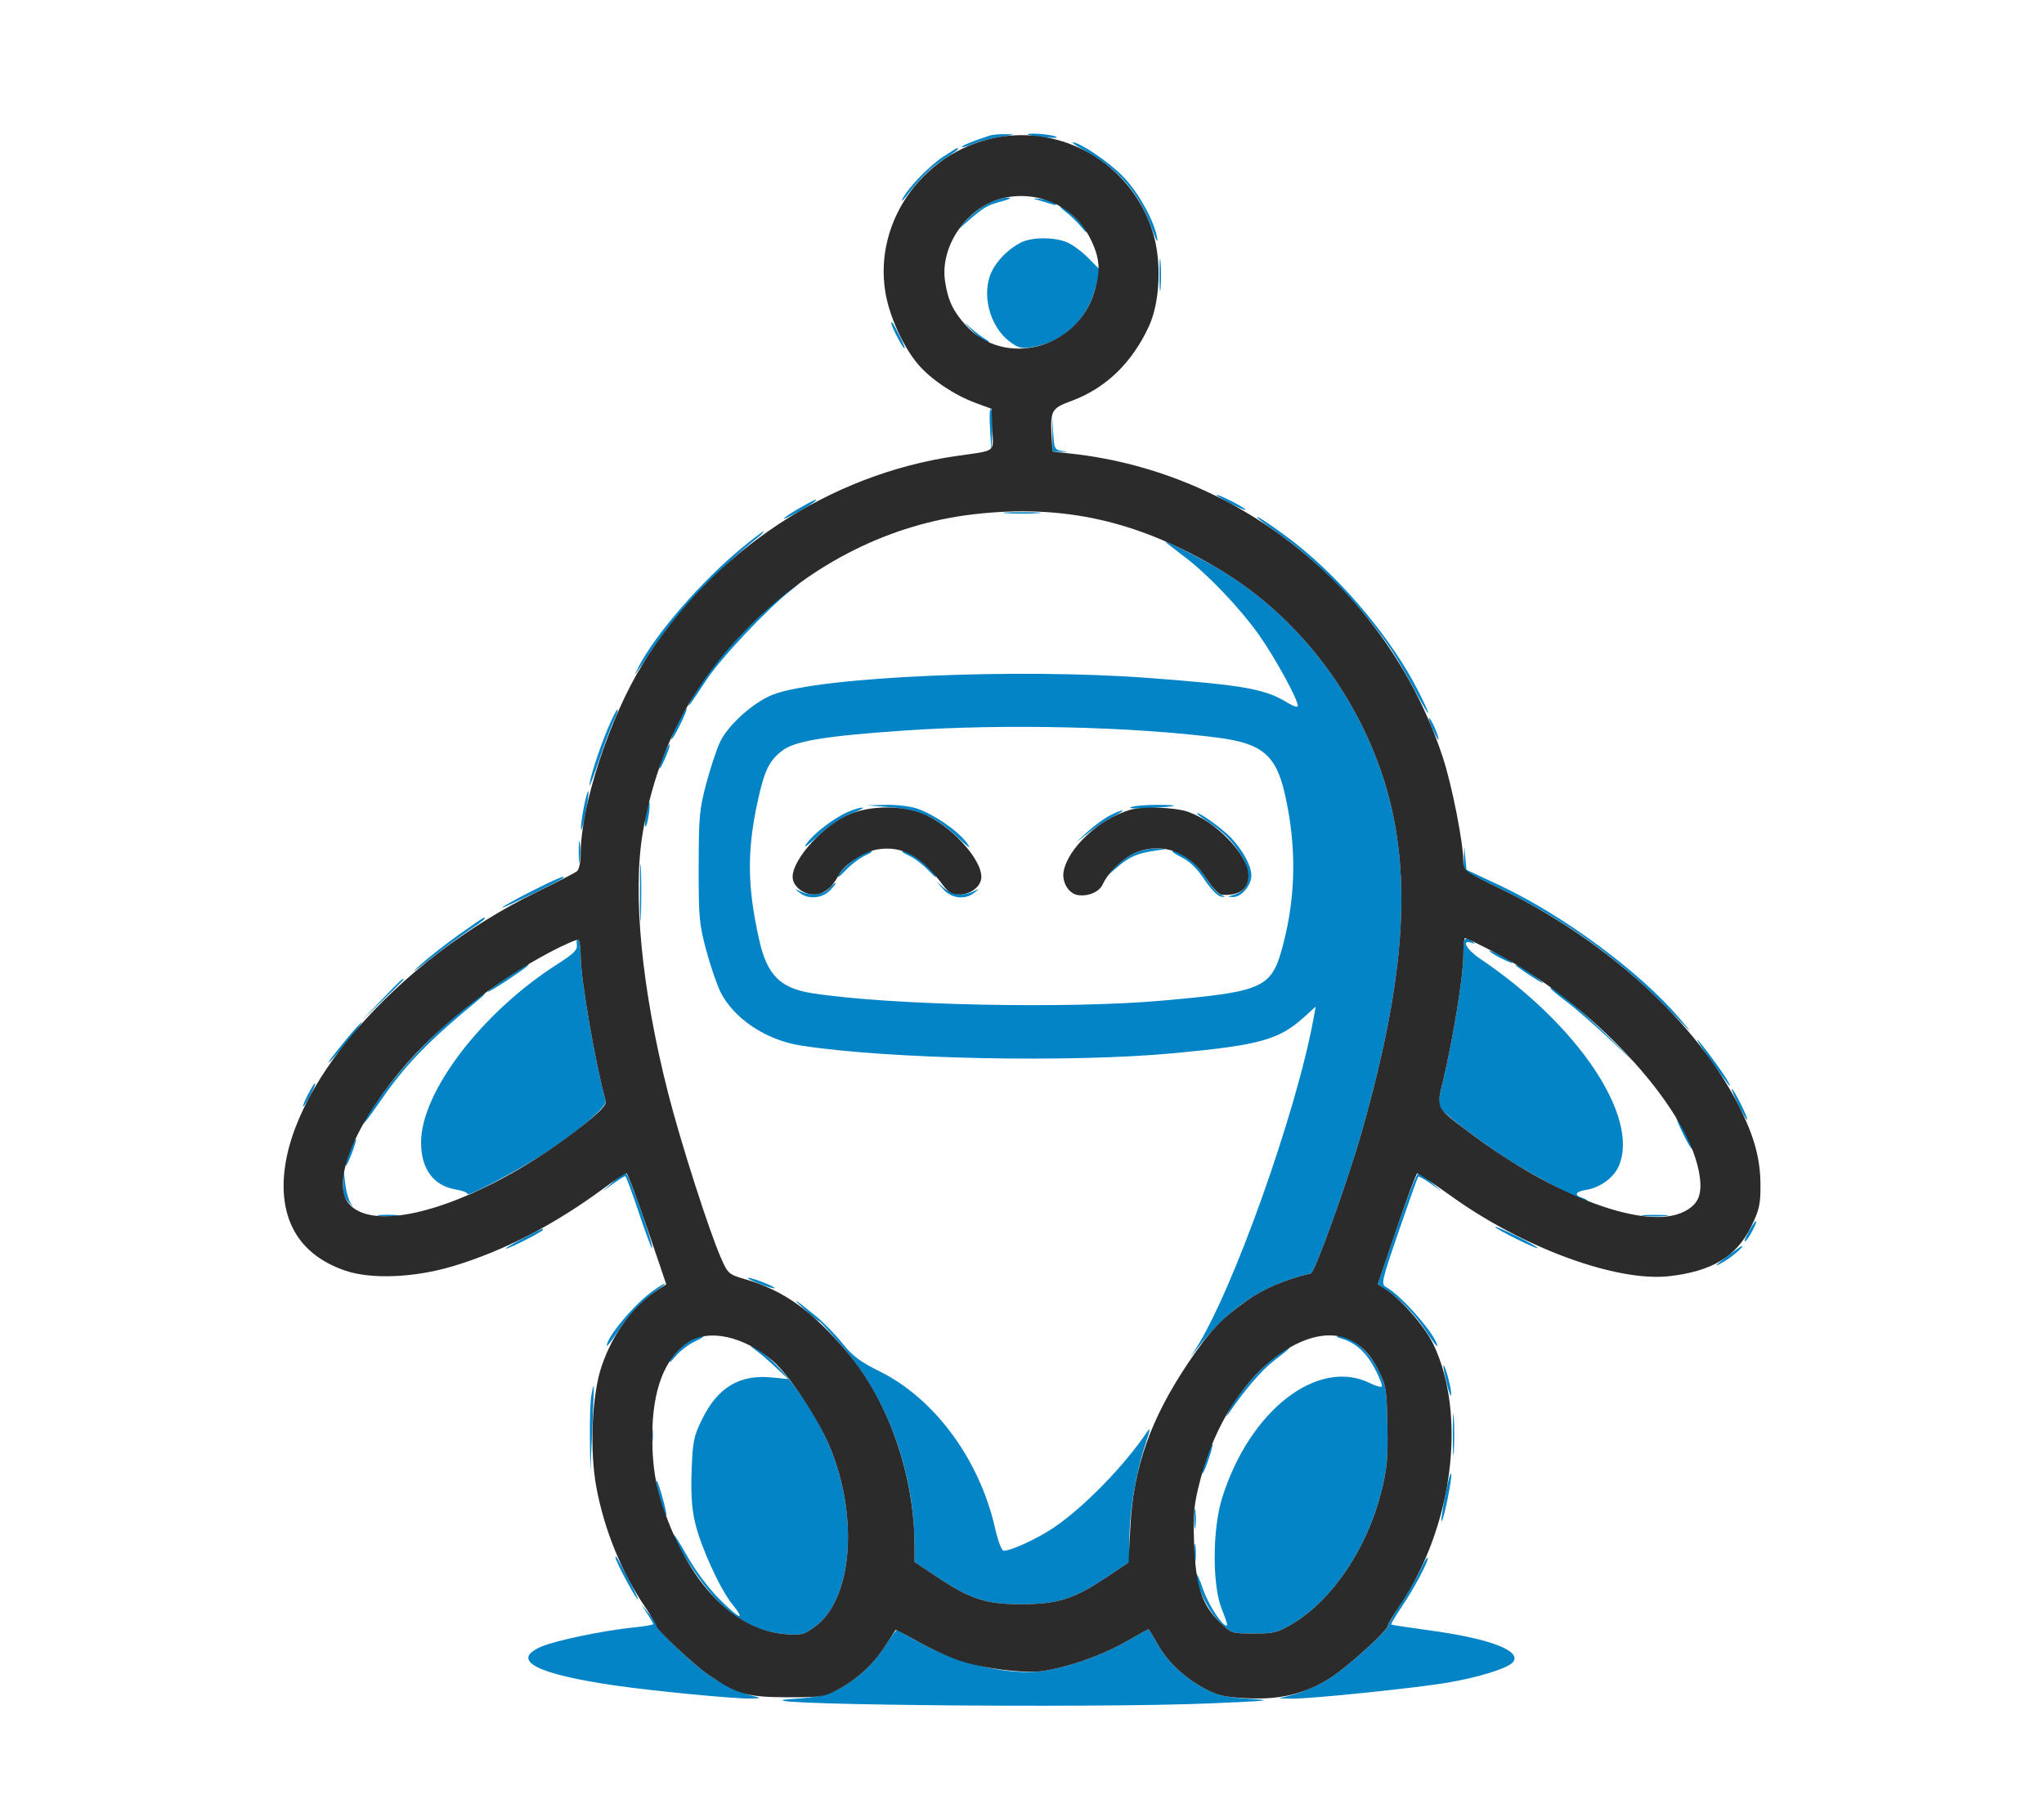
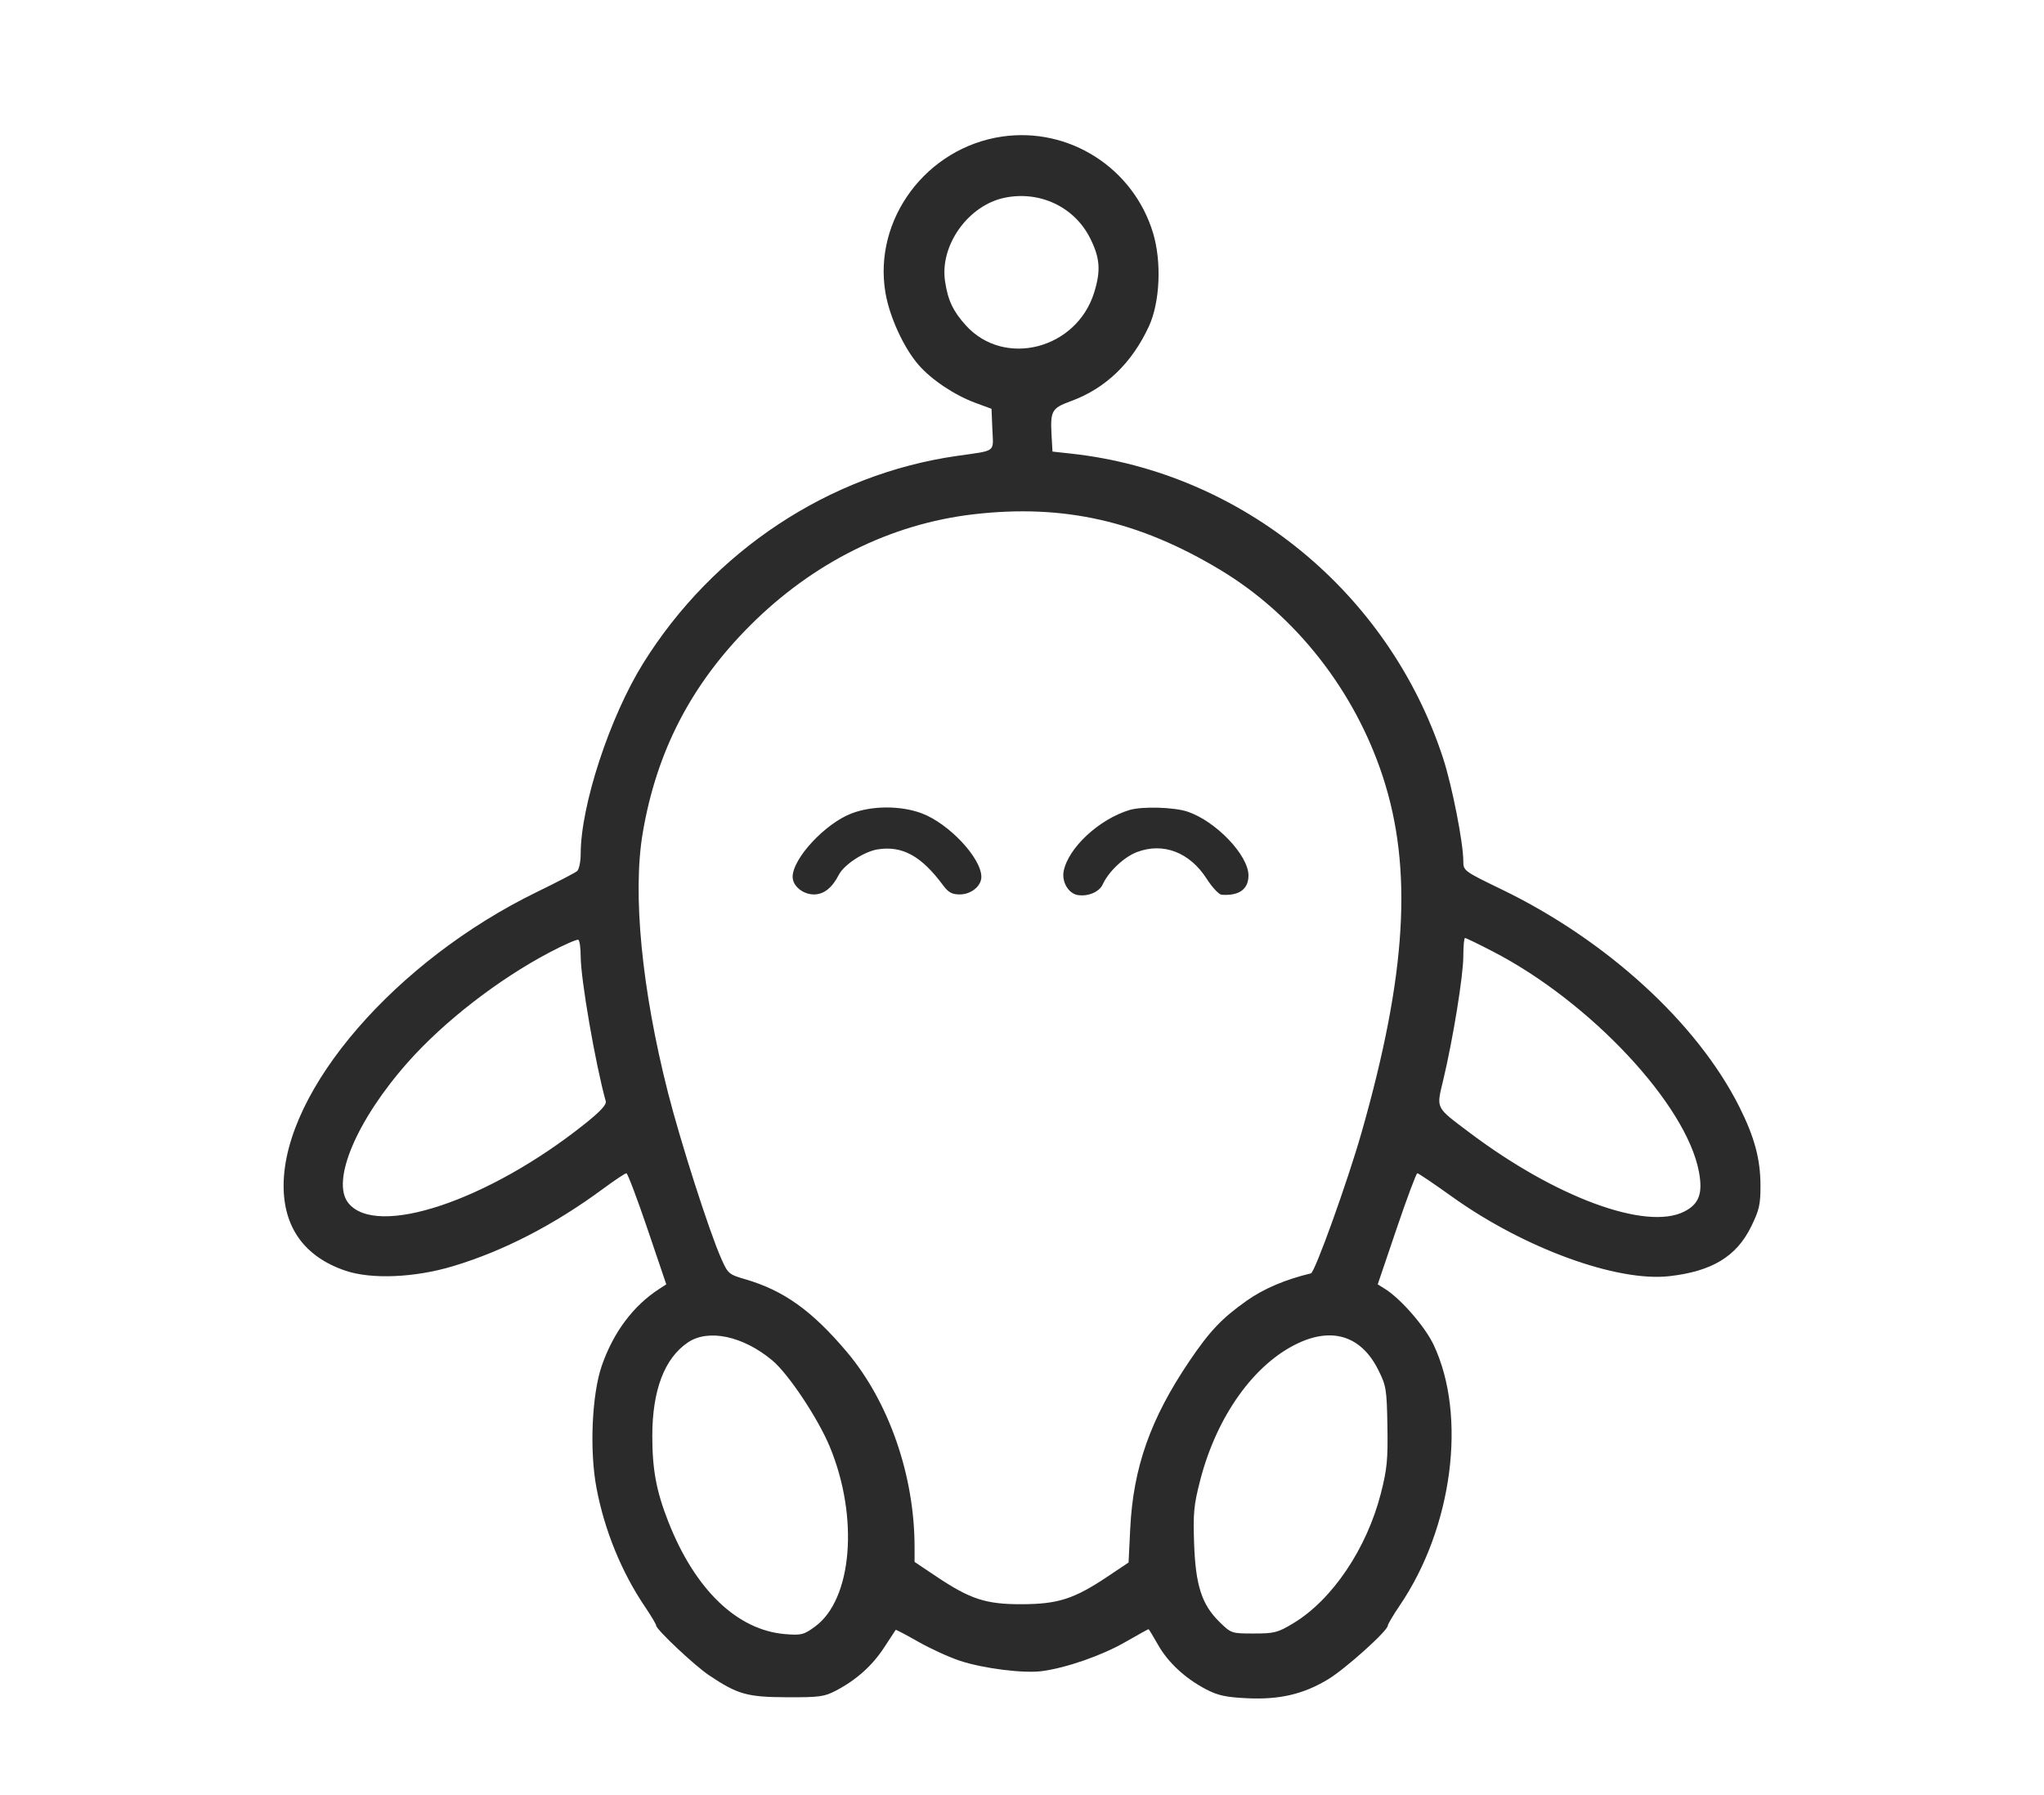
<svg xmlns="http://www.w3.org/2000/svg" width="704" height="618" viewBox="0 0 704 618" version="1.1">
-   <path d="M 341 46.644 C 335.301 48.489, 330.940 50.274, 331.286 50.619 C 331.510 50.843, 333.372 50.325, 335.423 49.468 C 337.475 48.610, 341.707 47.534, 344.827 47.076 C 349.694 46.362, 349.932 46.238, 346.500 46.201 C 344.300 46.177, 341.825 46.376, 341 46.644 M 354.083 46.360 C 354.313 46.558, 356.975 46.972, 360 47.280 C 363.423 47.628, 364.745 47.519, 363.500 46.990 C 361.584 46.176, 353.222 45.616, 354.083 46.360 M 373.736 51.923 C 385.423 58.367, 392.403 66.512, 396.745 78.772 C 398.142 82.715, 398.892 84.051, 398.557 82 C 397.588 76.063, 392.088 66.180, 386.658 60.618 C 381.920 55.765, 371.915 49.006, 369.500 49.027 C 368.950 49.032, 370.856 50.335, 373.736 51.923 M 324.676 54.091 C 319.916 57.244, 312.574 64.895, 310.847 68.500 C 310.321 69.600, 310.927 69.154, 312.195 67.509 C 317.180 61.042, 320.389 57.891, 325.095 54.842 C 329.495 51.990, 330.675 51, 329.671 51 C 329.491 51, 327.243 52.391, 324.676 54.091 M 340.432 70.015 C 338.195 71.123, 334.820 73.710, 332.932 75.764 L 329.500 79.500 333 76.448 C 338.820 71.373, 339.925 70.713, 344.806 69.399 C 347.888 68.569, 348.642 68.112, 347 68.068 C 345.625 68.032, 342.670 68.908, 340.432 70.015 M 356.500 68.589 C 357.600 68.879, 359.840 69.552, 361.477 70.085 C 363.580 70.770, 364.142 70.742, 363.391 69.991 C 362.806 69.406, 360.566 68.733, 358.414 68.495 C 356.261 68.257, 355.400 68.300, 356.500 68.589 M 367.233 73.103 C 368.737 74.225, 371.136 76.573, 372.564 78.321 C 373.993 80.070, 374.693 80.549, 374.119 79.387 C 373.019 77.158, 366.433 70.978, 365.215 71.032 C 364.822 71.049, 365.730 71.981, 367.233 73.103 M 351.500 83.569 C 347.322 85.738, 343.372 89.696, 341.546 93.544 C 337.952 101.117, 340.795 112.318, 347.634 117.534 C 350.604 119.800, 351.799 120.128, 355.138 119.594 C 365.980 117.860, 373.766 110.873, 377.105 99.880 L 379.130 93.213 375.047 89.048 C 372.802 86.758, 369.412 84.234, 367.514 83.442 C 362.994 81.553, 355.266 81.615, 351.500 83.569 M 399.355 94.500 C 399.352 99.450, 399.521 101.601, 399.731 99.280 C 399.940 96.959, 399.943 92.909, 399.736 90.280 C 399.530 87.651, 399.358 89.550, 399.355 94.500 M 334.650 113.750 C 336.978 116.088, 339.472 117.986, 340.192 117.970 C 340.911 117.953, 340.600 117.444, 339.500 116.840 C 338.400 116.235, 335.906 114.336, 333.958 112.620 C 331.569 110.515, 331.794 110.883, 334.650 113.750 M 307 111.373 C 307 112.453, 310.972 120, 311.541 120 C 311.816 120, 311.076 118.088, 309.897 115.750 C 307.579 111.153, 307 110.278, 307 111.373 M 340.990 147.795 L 341.480 155.500 341.789 148.599 C 341.959 144.804, 341.739 141.337, 341.299 140.894 C 340.860 140.452, 340.720 143.558, 340.990 147.795 M 362.432 149 L 362.500 155.500 365.500 155.593 C 368.238 155.678, 368.263 155.651, 365.794 155.283 C 363.236 154.902, 363.069 154.542, 362.726 148.690 L 362.363 142.500 362.432 149 M 419 170.466 C 419 170.741, 421.250 172.106, 424 173.500 C 426.750 174.894, 429 175.809, 429 175.534 C 429 175.259, 426.750 173.894, 424 172.500 C 421.250 171.106, 419 170.191, 419 170.466 M 275.250 175.030 C 272.363 176.686, 270 178.275, 270 178.562 C 270 179.109, 278.802 174.285, 280.450 172.835 C 282.202 171.295, 280.539 171.997, 275.250 175.030 M 346.750 176.737 C 349.637 176.939, 354.363 176.939, 357.250 176.737 C 360.137 176.535, 357.775 176.370, 352 176.370 C 346.225 176.370, 343.863 176.535, 346.750 176.737 M 433.500 178.685 C 434.050 179.218, 437.483 181.740, 441.129 184.291 C 453.746 193.117, 469.307 209.199, 478.962 223.390 C 480.792 226.079, 484.465 232.379, 487.125 237.390 C 492.652 247.801, 493.722 248.369, 488.583 238.164 C 479.844 220.811, 463.311 200.775, 446.955 187.718 C 440.216 182.338, 430.623 175.897, 433.500 178.685 M 255.445 188.718 C 241.764 199.984, 225.945 218.151, 220.138 229.267 C 217.768 233.803, 217.855 233.691, 225.608 222.288 C 233.763 210.293, 247.286 196.072, 261 185.072 C 262.375 183.969, 263.250 183.052, 262.945 183.033 C 262.639 183.015, 259.264 185.573, 255.445 188.718 M 401.500 186.698 C 402.050 187.197, 404.975 189.472, 408 191.752 C 415.950 197.745, 426.958 209.282, 433.523 218.500 C 439.001 226.194, 447 240.769, 447 243.059 C 447 243.671, 445.503 243.238, 443.640 242.087 C 435.803 237.243, 428.824 235.983, 396 233.486 C 350.686 230.038, 282.801 232.987, 266.425 239.114 C 259.794 241.595, 250.928 249.451, 248.050 255.397 C 246.897 257.778, 244.763 264.175, 243.308 269.613 C 240.891 278.641, 240.659 281.150, 240.639 298.500 C 240.618 315.953, 240.832 318.298, 243.264 327.301 C 244.719 332.692, 246.926 339.134, 248.166 341.618 C 252.713 350.721, 263.811 358.136, 275.690 360.007 C 305.601 364.716, 368.818 366.017, 404.500 362.657 C 433.929 359.886, 440.498 358.062, 449.126 350.267 L 453.162 346.621 452.445 350.561 C 446.534 383.042, 424.529 444.760, 411.821 464.500 L 409.890 467.500 412.195 464.553 C 423.633 449.930, 434.911 442.453, 451.515 438.486 C 452.879 438.160, 464.150 406.808, 468.946 390 C 484.474 335.576, 486.657 299.200, 476.295 267.500 C 466.601 237.842, 446.213 211.863, 420.456 196.347 C 413.910 192.404, 399.965 185.306, 401.500 186.698 M 268.945 205.343 C 256.595 215.582, 243.084 231.159, 238.016 241 C 235.938 245.037, 237.503 243.018, 243.066 234.489 C 248.051 226.844, 264.058 209.832, 272.500 203.207 C 274.700 201.480, 276.250 200.052, 275.945 200.034 C 275.639 200.015, 272.489 202.404, 268.945 205.343 M 209.210 251.198 C 206.115 258.680, 202.962 268.525, 203.049 270.432 C 203.076 271.019, 204.618 266.929, 206.476 261.341 C 208.334 255.754, 210.595 249.750, 211.501 247.998 C 212.407 246.247, 212.941 244.608, 212.689 244.355 C 212.436 244.103, 210.871 247.182, 209.210 251.198 M 233.450 249.099 C 232.028 251.904, 231.033 254.367, 231.238 254.571 C 231.443 254.776, 232.818 252.482, 234.295 249.472 C 235.771 246.462, 236.766 244, 236.506 244 C 236.246 244, 234.871 246.295, 233.450 249.099 M 492.114 247.500 C 492.133 248.050, 493.014 250.300, 494.072 252.500 C 495.130 254.700, 495.715 255.375, 495.373 254 C 494.668 251.169, 492.062 245.970, 492.114 247.500 M 311.500 251.557 C 284.331 253.425, 273.800 255.153, 269.478 258.449 C 264.919 261.926, 263.286 265.281, 260.956 275.960 C 257.218 293.086, 257.376 305.568, 261.563 323.978 C 264.247 335.777, 268.778 340.289, 279.664 342.001 C 306.247 346.181, 367.816 347.479, 400.500 344.550 C 435.824 341.384, 438.051 340.325, 442.061 324.788 C 446.396 307.993, 446.544 290.943, 442.508 273.294 C 439.478 260.047, 434.669 255.999, 419.640 254.045 C 390.183 250.214, 345.858 249.195, 311.500 251.557 M 228.625 259.979 C 226.369 265.619, 226.716 266.458, 229.092 261.104 C 230.164 258.687, 230.864 256.530, 230.646 256.313 C 230.428 256.095, 229.519 257.745, 228.625 259.979 M 201.180 277.457 C 200.531 280.689, 200.042 284.271, 200.094 285.417 C 200.146 286.563, 200.817 284.350, 201.585 280.500 C 202.354 276.650, 202.842 273.068, 202.671 272.540 C 202.500 272.013, 201.829 274.225, 201.180 277.457 M 222.500 280 C 222.116 282.274, 222.011 284.345, 222.268 284.601 C 222.524 284.857, 223.034 283.192, 223.400 280.900 C 223.766 278.608, 223.871 276.538, 223.632 276.299 C 223.394 276.060, 222.884 277.726, 222.500 280 M 306.500 277.959 C 316.549 278.775, 322.339 281.333, 329.672 288.194 C 333.833 292.088, 334.711 292.631, 332.971 290.234 C 330.030 286.183, 321.930 280.554, 316.124 278.527 C 313.633 277.658, 308.895 277.067, 305.124 277.155 L 298.500 277.310 306.500 277.959 M 389.500 277.929 C 388.392 278.366, 391.067 278.523, 395.500 278.281 C 405.895 277.714, 407.364 277.160, 398.500 277.149 C 394.650 277.144, 390.600 277.495, 389.500 277.929 M 292.203 279.510 C 287.273 281.653, 280.567 286.738, 277.944 290.323 C 276.380 292.463, 277.631 291.650, 281.780 287.831 C 285.485 284.421, 290.041 281.355, 293.219 280.134 C 296.124 279.017, 297.825 278.098, 297 278.091 C 296.175 278.084, 294.017 278.723, 292.203 279.510 M 382 280.953 C 380.075 281.979, 376.700 284.472, 374.500 286.492 L 370.500 290.166 375 286.706 C 377.475 284.803, 381.300 282.311, 383.500 281.167 C 385.700 280.024, 387.050 279.088, 386.500 279.088 C 385.950 279.088, 383.925 279.928, 382 280.953 M 415.518 282.642 C 421.473 286.594, 423.982 289.035, 427.141 293.946 C 431.632 300.930, 430.550 306.807, 424.500 308.281 C 422.561 308.753, 422.564 308.772, 424.576 308.884 C 427.476 309.046, 431.001 304.957, 430.996 301.436 C 430.992 298.200, 428.230 293.043, 424.148 288.650 C 421.317 285.604, 413.666 280, 412.338 280 C 411.897 280, 413.328 281.189, 415.518 282.642 M 199.310 293.500 C 199.315 296.800, 199.502 298.029, 199.725 296.232 C 199.947 294.435, 199.943 291.735, 199.715 290.232 C 199.486 288.729, 199.304 290.200, 199.310 293.500 M 220.405 307.500 C 220.406 316.300, 220.559 319.766, 220.745 315.203 C 220.930 310.639, 220.929 303.439, 220.742 299.203 C 220.555 294.966, 220.404 298.700, 220.405 307.500 M 390.500 293.890 C 388.300 294.905, 385.377 297.033, 384.004 298.618 L 381.507 301.500 384.504 298.872 C 388.740 295.156, 391.622 293.846, 397.429 292.994 C 402.337 292.273, 402.371 292.246, 398.500 292.147 C 396.300 292.090, 392.700 292.875, 390.500 293.890 M 504.175 295.691 L 504 299.882 517.250 306.293 C 539.774 317.191, 557.864 330.274, 575.390 348.337 C 583.116 356.301, 583.508 356.595, 578.390 350.582 C 564.875 334.709, 538.529 315.230, 516.670 304.950 L 505.091 299.505 504.720 295.502 L 504.349 291.500 504.175 295.691 M 294.202 295.969 C 291.948 297.601, 289.555 299.964, 288.883 301.219 C 288.135 302.616, 289.028 302.052, 291.188 299.762 C 293.127 297.706, 296.241 295.361, 298.107 294.551 C 299.973 293.741, 300.780 293.061, 299.900 293.039 C 299.020 293.018, 296.456 294.336, 294.202 295.969 M 312.893 294.551 C 314.759 295.361, 317.873 297.706, 319.812 299.762 C 321.972 302.052, 322.865 302.616, 322.117 301.219 C 320.623 298.426, 313.294 292.985, 311.100 293.039 C 310.220 293.061, 311.027 293.741, 312.893 294.551 M 406.812 295.136 C 409.774 296.602, 412.285 299.026, 414.833 302.876 C 416.960 306.089, 419.387 308.591, 420.521 308.739 C 422.344 308.977, 422.335 308.926, 420.395 308.085 C 419.238 307.583, 417.085 305.114, 415.610 302.598 C 412.925 298.016, 406.866 292.999, 404.018 293.001 C 403.183 293.001, 404.440 293.962, 406.812 295.136 M 182.750 307.061 C 177.387 309.788, 173 312.244, 173 312.519 C 173 312.966, 192.900 303.325, 193.917 302.385 C 195.412 301.003, 191.162 302.782, 182.750 307.061 M 285.500 306 C 283.517 308.192, 279.138 308.613, 275.684 306.945 C 273.574 305.926, 273.566 305.943, 275.441 307.445 C 278.427 309.837, 283.272 309.403, 286 306.500 C 287.292 305.125, 288.115 304, 287.829 304 C 287.544 304, 286.495 304.900, 285.500 306 M 324.924 306.250 C 327.710 309.410, 332.443 309.942, 335.559 307.445 C 337.434 305.943, 337.426 305.926, 335.316 306.945 C 331.813 308.637, 327.825 308.172, 325.064 305.750 L 322.500 303.500 324.924 306.250 M 157.878 321.967 C 153.270 325.249, 147.250 329.989, 144.500 332.501 C 141.282 335.440, 142.466 334.726, 147.823 330.496 C 152.400 326.881, 158.588 322.302, 161.573 320.320 C 166.475 317.065, 167.722 316, 166.628 316 C 166.423 316, 162.486 318.685, 157.878 321.967 M 198.663 325.280 C 198.970 327.100, 197.729 328.337, 191.769 332.149 C 165.976 348.644, 145.095 375.961, 145.024 393.300 C 144.986 402.542, 149.325 408.389, 157.150 409.640 C 159.268 409.979, 161 410.658, 161 411.150 C 161 412.230, 177.703 403.463, 186.894 397.558 C 198.411 390.160, 209.154 381.085, 208.629 379.198 C 205.076 366.430, 200 337.084, 200 329.309 C 200 326.454, 199.615 323.880, 199.144 323.589 C 198.674 323.298, 198.457 324.059, 198.663 325.280 M 504 329.275 C 504 335.932, 500.438 357.876, 497.073 371.950 C 495.158 379.960, 495.142 380.501, 496.776 382.329 C 499.214 385.056, 512.304 394.817, 520 399.646 C 528.965 405.271, 546.065 414.268, 546.661 413.672 C 546.930 413.403, 546.217 412.886, 545.075 412.524 C 541.960 411.535, 542.570 410.331, 546.510 409.692 C 551.242 408.924, 555.927 405.418, 557.613 401.383 C 564.687 384.454, 543.448 352.825, 509.750 330.106 C 505.085 326.961, 503.177 323.476, 506.750 324.626 C 508.227 325.101, 508.266 325.020, 507 324.110 C 504.373 322.220, 504 322.862, 504 329.275 M 513 327.459 C 513 327.734, 514.800 328.878, 517 330 C 519.200 331.122, 521 331.816, 521 331.541 C 521 331.266, 519.200 330.122, 517 329 C 514.800 327.878, 513 327.184, 513 327.459 M 174.739 336.521 C 171.033 339.008, 168 341.261, 168 341.529 C 168 341.797, 171.150 339.921, 175 337.361 C 181.124 333.289, 182.744 332, 181.739 332 C 181.596 332, 178.446 334.034, 174.739 336.521 M 522 332.302 C 522 332.530, 524.587 334.378, 527.750 336.408 C 530.913 338.438, 532.269 339.053, 530.765 337.774 C 527.796 335.250, 522 331.632, 522 332.302 M 131.473 344.250 L 124.500 351.500 131.750 344.527 C 135.738 340.692, 139 337.429, 139 337.277 C 139 336.543, 137.950 337.516, 131.473 344.250 M 534 340.318 C 534 340.561, 536.587 342.705, 539.750 345.084 C 542.913 347.462, 550.043 353.703, 555.596 358.954 C 565.178 368.014, 565.123 367.940, 554.518 357.500 C 544.896 348.027, 534 338.902, 534 340.318 M 159.445 347.664 C 146.589 358.150, 133.777 372.457, 126.457 384.500 C 123.482 389.393, 126.310 386.022, 131.407 378.597 C 139.599 366.666, 147.918 358.128, 165 344.117 C 166.375 342.989, 167.250 342.052, 166.945 342.033 C 166.639 342.015, 163.264 344.549, 159.445 347.664 M 119.790 357.250 C 114.932 363.093, 112.019 367.030, 113.686 365.500 C 115.563 363.777, 125.096 352, 124.614 352 C 124.361 352, 122.190 354.363, 119.790 357.250 M 589.639 365.750 C 595.695 374.204, 596.822 375.563, 595.222 372.478 C 593.834 369.801, 585.131 358, 584.546 358 C 584.294 358, 586.585 361.488, 589.639 365.750 M 106 377 C 104.878 379.200, 104.184 381, 104.459 381 C 104.734 381, 105.878 379.200, 107 377 C 108.122 374.800, 108.816 373, 108.541 373 C 108.266 373, 107.122 374.800, 106 377 M 598.705 380.472 C 600.182 383.482, 601.557 385.776, 601.762 385.571 C 602.211 385.122, 597.167 375, 596.494 375 C 596.234 375, 597.229 377.462, 598.705 380.472 M 579.705 390.472 C 581.182 393.482, 582.557 395.776, 582.762 395.571 C 583.211 395.122, 578.167 385, 577.494 385 C 577.234 385, 578.229 387.462, 579.705 390.472 M 120.625 395.979 C 119.731 398.213, 119.021 400.594, 119.047 401.270 C 119.073 401.947, 119.962 400.277, 121.023 397.559 C 122.084 394.842, 122.794 392.460, 122.601 392.268 C 122.408 392.075, 121.519 393.745, 120.625 395.979 M 118.141 407.194 C 118.032 410.822, 118.511 412.423, 120.250 414.243 C 121.487 415.538, 121.834 415.751, 121.020 414.716 C 120.206 413.681, 119.257 410.509, 118.911 407.667 L 118.282 402.500 118.141 407.194 M 211 407.151 L 207.500 410.248 211.183 407.624 C 213.209 406.181, 215.084 405, 215.350 405 C 215.617 405, 217.718 410.653, 220.021 417.563 C 222.324 424.472, 224.375 429.958, 224.579 429.754 C 225.323 429.011, 216.520 404.001, 215.524 404.027 C 214.961 404.042, 212.925 405.447, 211 407.151 M 481.009 423.141 L 474.519 442.268 477 443.884 C 482.127 447.222, 487.462 452.690, 491.170 458.405 C 493.276 461.653, 495 463.942, 495 463.493 C 495 460.258, 482.923 446.295, 477.501 443.260 C 475.589 442.190, 475.731 441.548, 481.796 423.876 C 485.246 413.823, 488.248 405.418, 488.468 405.198 C 488.689 404.978, 490.586 406.024, 492.684 407.523 L 496.500 410.248 493 407.151 C 491.075 405.447, 489.050 404.045, 488.500 404.034 C 487.950 404.022, 484.579 412.621, 481.009 423.141 M 130.768 418.725 C 132.565 418.947, 135.265 418.943, 136.768 418.715 C 138.271 418.486, 136.800 418.304, 133.500 418.310 C 130.200 418.315, 128.971 418.502, 130.768 418.725 M 566.250 418.728 C 568.313 418.944, 571.688 418.944, 573.750 418.728 C 575.813 418.513, 574.125 418.336, 570 418.336 C 565.875 418.336, 564.188 418.513, 566.250 418.728 M 602.313 424.081 C 601.125 426.249, 600.572 427.764, 601.084 427.448 C 602.193 426.763, 605.294 420.961, 604.810 420.476 C 604.624 420.291, 603.500 421.913, 602.313 424.081 M 515 422.496 C 515 423.164, 529.122 430.212, 529.567 429.766 C 529.767 429.567, 526.570 427.742, 522.465 425.710 C 518.359 423.679, 515 422.232, 515 422.496 M 180 426.500 C 176.425 428.372, 173.850 429.925, 174.279 429.951 C 175.342 430.018, 187 424.092, 187 423.486 C 187 422.813, 187.235 422.713, 180 426.500 M 595.536 432.116 C 590.282 436.064, 589.791 436.718, 593.817 434.406 C 596.655 432.775, 601.117 428.864, 599.905 429.068 C 599.682 429.106, 597.716 430.478, 595.536 432.116 M 261.441 442.023 C 264.158 443.084, 266.540 443.794, 266.732 443.601 C 267.210 443.124, 259.267 439.988, 257.730 440.047 C 257.053 440.073, 258.723 440.962, 261.441 442.023 M 224.400 444.876 C 218.162 449.476, 209 460.489, 209 463.387 C 209 463.895, 210.724 461.653, 212.830 458.405 C 216.490 452.763, 221.634 447.465, 227.009 443.802 C 228.379 442.869, 229.230 442.081, 228.900 442.052 C 228.570 442.024, 226.545 443.294, 224.400 444.876 M 277 450.794 C 279.475 453.060, 281.787 454.934, 282.137 454.957 C 282.488 454.981, 286.462 459.368, 290.969 464.706 C 306.194 482.738, 314.984 507.603, 314.997 532.678 L 315 537.855 322.446 542.836 C 334.253 550.732, 339.579 552.459, 352 552.415 C 364.462 552.371, 369.962 550.588, 381.554 542.836 L 389 537.855 389 530.059 C 389 520.585, 391.254 507.099, 394.429 497.569 C 396.127 492.473, 396.326 491.191, 395.142 492.976 C 387.590 504.363, 373.453 518.901, 363.091 525.938 C 357.445 529.773, 348.327 534, 345.704 534 C 344.997 534, 343.742 530.732, 342.728 526.250 C 337.375 502.597, 321.938 481.631, 302.946 472.219 C 296.233 468.893, 293.612 466.921, 290.175 462.610 C 287.796 459.627, 283.746 455.453, 281.175 453.335 C 274.025 447.443, 271.988 446.203, 277 450.794 M 238.500 461.167 C 235.530 462.810, 231.949 466.232, 230.827 468.500 C 230.283 469.600, 231.076 468.981, 232.589 467.125 C 234.103 465.268, 237.177 462.916, 239.420 461.897 C 241.664 460.878, 242.825 460.048, 242 460.052 C 241.175 460.057, 239.600 460.559, 238.500 461.167 M 462.209 460.988 C 466.969 462.423, 470.645 465.791, 473.587 471.410 C 475.163 474.419, 476.198 477.135, 475.888 477.445 C 475.578 477.755, 473.819 477.258, 471.980 476.340 C 453.933 467.337, 430.264 485.704, 420.872 516 C 417.577 526.627, 417.520 545.907, 420.759 553.940 C 421.965 556.933, 422.818 559.515, 422.653 559.680 C 421.550 560.783, 416.273 552.889, 414.359 547.271 C 413.090 543.547, 412.040 541.271, 412.026 542.212 C 411.966 546.167, 416.199 554.788, 420.042 558.541 C 424.058 562.463, 424.169 562.500, 431.837 562.500 C 438.908 562.500, 440.082 562.197, 445.402 559 C 458.843 550.923, 470.749 533.272, 475.614 514.210 C 477.740 505.878, 478.058 502.589, 477.856 491.030 C 477.635 478.378, 477.443 477.205, 474.693 471.702 C 471.570 465.452, 465.349 459.933, 461.600 460.086 C 459.886 460.156, 459.998 460.322, 462.209 460.988 M 260 464.713 C 261.375 465.687, 264.525 468.376, 267 470.688 L 271.500 474.893 266 474.336 C 254.803 473.203, 247.254 477.676, 241.855 488.642 C 238.923 494.599, 238.582 496.255, 238.212 506.357 C 237.918 514.354, 238.260 519.446, 239.420 524.392 C 241.358 532.652, 247.908 547.025, 252.145 552.316 C 257.087 558.489, 254.731 557.621, 247.861 550.739 C 244.081 546.952, 239.573 540.945, 236.750 535.933 C 234.138 531.295, 232 527.959, 232 528.521 C 232 531.089, 241.630 545.593, 246.935 551.015 C 253.899 558.131, 261.716 562.013, 270.500 562.717 C 276.003 563.158, 276.850 562.943, 280.723 560.113 C 293.554 550.736, 295.870 522.456, 285.794 498.182 C 279.831 483.815, 267.429 467.595, 259.604 463.928 C 258.112 463.229, 258.228 463.458, 260 464.713 M 437.796 468.388 C 432.452 472.742, 425.417 481.197, 423.143 486 C 422.154 488.089, 422.168 488.195, 423.230 486.645 C 428.929 478.321, 434.570 471.781, 438.887 468.489 C 441.699 466.344, 444 464.456, 444 464.295 C 444 463.523, 442.780 464.328, 437.796 468.388 M 497.147 470.500 C 497.113 471.050, 497.702 473.975, 498.457 477 C 499.212 480.025, 499.834 481.375, 499.838 480 C 499.846 477.576, 497.273 468.491, 497.147 470.500 M 203.647 480.719 C 203.303 482.799, 203.092 489.450, 203.178 495.500 L 203.334 506.500 204.005 492 C 204.375 484.025, 204.586 477.374, 204.474 477.219 C 204.363 477.065, 203.991 478.640, 203.647 480.719 M 500.378 494 C 500.378 500.325, 500.541 502.913, 500.739 499.750 C 500.937 496.587, 500.937 491.413, 500.739 488.250 C 500.541 485.087, 500.378 487.675, 500.378 494 M 224.286 494.500 C 224.294 497.250, 224.488 498.256, 224.718 496.736 C 224.947 495.216, 224.941 492.966, 224.704 491.736 C 224.467 490.506, 224.279 491.750, 224.286 494.500 M 415.612 501.624 C 414.726 504.227, 414.033 506.839, 414.073 507.428 C 414.113 508.018, 415.012 506.061, 416.070 503.080 C 417.128 500.099, 417.821 497.487, 417.609 497.276 C 417.398 497.065, 416.499 499.021, 415.612 501.624 M 497.808 514.684 C 496.878 519.505, 496.276 523.610, 496.472 523.805 C 497.066 524.399, 500.196 509.248, 499.836 507.524 C 499.651 506.641, 498.739 509.862, 497.808 514.684 M 226.071 510.068 C 225.984 511.984, 228.994 522.339, 229.493 521.840 C 229.689 521.644, 229.016 518.562, 227.996 514.992 C 226.977 511.421, 226.110 509.206, 226.071 510.068 M 411.300 523 C 411.300 526.025, 411.487 527.263, 411.716 525.750 C 411.945 524.237, 411.945 521.763, 411.716 520.250 C 411.487 518.737, 411.300 519.975, 411.300 523 M 411.300 535 C 411.300 538.025, 411.487 539.263, 411.716 537.750 C 411.945 536.237, 411.945 533.763, 411.716 532.250 C 411.487 530.737, 411.300 531.975, 411.300 535 M 212 536.362 C 212 537.487, 217.697 548.322, 219.433 550.500 C 220.310 551.600, 219.146 548.900, 216.846 544.500 C 212.337 535.873, 212 535.306, 212 536.362 M 489.406 540.231 C 488.358 542.569, 485.363 547.763, 482.750 551.772 C 480.137 555.782, 478 559.422, 478 559.862 C 478 561.561, 463.198 574.804, 457.398 578.294 C 454.041 580.313, 448.866 582.619, 445.898 583.417 L 440.500 584.868 445.060 584.934 C 451.276 585.024, 487.415 581.308, 498.500 579.439 C 509.225 577.631, 519.369 574.465, 521.092 572.389 C 524.317 568.503, 513.228 564.260, 492.471 561.438 C 485.337 560.468, 479.347 559.558, 479.160 559.414 C 478.974 559.271, 480.599 556.532, 482.772 553.327 C 487.169 546.842, 492.358 537.025, 491.724 536.390 C 491.498 536.164, 490.455 537.893, 489.406 540.231 M 222.917 555.654 C 224.063 557.389, 225 559.015, 225 559.266 C 225 559.518, 221.985 560.033, 218.301 560.410 C 207.838 561.482, 191.449 564.878, 186.498 567.001 C 175.545 571.696, 184.600 576.461, 212 580.423 C 225.211 582.333, 253.208 585.025, 258.500 584.894 C 262.336 584.799, 262.377 584.765, 259.500 584.047 C 254.730 582.857, 249.398 580.363, 244.261 576.919 C 238.818 573.269, 226.002 561.067, 225.995 559.527 C 225.992 558.962, 224.830 557.150, 223.412 555.500 L 220.835 552.500 222.917 555.654 M 304.710 566.989 C 300.582 573.462, 295.020 578.475, 288 582.051 C 284.668 583.749, 281.034 584.503, 274 584.958 C 243.728 586.917, 375.678 588.368, 417.500 586.536 C 437.743 585.650, 438.741 585.524, 430 584.956 C 422.562 584.474, 419.415 583.780, 415.500 581.759 C 408.284 578.034, 402.305 572.510, 398.836 566.363 C 397.171 563.414, 395.704 561, 395.575 561 C 395.447 561, 391.777 563.039, 387.421 565.530 C 379.433 570.099, 367.349 574.307, 358.942 575.447 C 347.367 577.017, 329.289 572.744, 316.317 565.373 C 312.568 563.243, 309.275 561.398, 309 561.272 C 308.725 561.147, 306.794 563.720, 304.710 566.989" stroke="none" fill="#0284c7" fill-rule="evenodd" />
  <path d="M 345.148 47.028 C 319.134 50.810, 300.695 75.474, 304.963 100.780 C 306.367 109.102, 311.262 119.773, 316.370 125.645 C 320.848 130.793, 328.778 136.084, 336 138.744 L 341.500 140.770 341.793 147.855 C 342.129 155.959, 343.388 155.020, 329.500 157.011 C 285.585 163.303, 245.652 189.697, 221.557 228.357 C 210.013 246.878, 200 277.401, 200 294.071 C 200 296.739, 199.438 299.397, 198.750 299.978 C 198.063 300.560, 191.886 303.765, 185.024 307.102 C 136.309 330.791, 97.932 375.123, 97.681 408 C 97.569 422.641, 104.890 432.796, 119 437.575 C 127.941 440.602, 142.806 439.978, 156 436.021 C 173.374 430.810, 190.844 421.801, 207.740 409.340 C 211.723 406.403, 215.323 404.003, 215.740 404.007 C 216.158 404.010, 219.421 412.621, 222.991 423.141 L 229.481 442.268 226.991 443.884 C 218.096 449.654, 211.265 458.789, 207.286 470.234 C 203.855 480.103, 203.002 499.420, 205.429 512.312 C 208.175 526.900, 214.070 541.359, 222.114 553.239 C 224.251 556.395, 226 559.332, 226 559.766 C 226 561.105, 239.237 573.550, 244.202 576.878 C 254.035 583.470, 257.327 584.400, 271 584.452 C 282.272 584.495, 283.942 584.267, 288 582.129 C 295.013 578.435, 300.431 573.572, 304.547 567.278 C 306.625 564.100, 308.401 561.388, 308.494 561.251 C 308.587 561.115, 312.092 562.957, 316.282 565.344 C 320.472 567.732, 326.956 570.689, 330.692 571.915 C 338.804 574.578, 352.615 576.305, 358.942 575.447 C 367.349 574.307, 379.433 570.099, 387.421 565.530 C 391.777 563.039, 395.447 561, 395.575 561 C 395.704 561, 397.171 563.414, 398.836 566.363 C 402.300 572.501, 408.269 578.020, 415.500 581.772 C 419.500 583.847, 422.310 584.452, 429.545 584.793 C 440.729 585.322, 448.877 583.420, 457.397 578.294 C 463.348 574.714, 478 561.544, 478 559.776 C 478 559.289, 479.857 556.156, 482.126 552.814 C 500.332 526.005, 505.323 487.527, 493.767 463.075 C 490.813 456.823, 482.462 447.231, 477.009 443.824 L 474.519 442.268 481.009 423.141 C 484.579 412.621, 487.798 404.010, 488.162 404.007 C 488.526 404.003, 493.921 407.648, 500.150 412.107 C 524.904 429.827, 556.883 441.508, 575 439.447 C 589.629 437.783, 598.061 432.684, 603.094 422.460 C 605.938 416.683, 606.366 414.804, 606.349 408.155 C 606.326 399.098, 604.263 391.464, 599.028 381.066 C 584.516 352.238, 553.392 323.781, 517.250 306.293 C 504.173 299.965, 504 299.838, 504 296.540 C 504 290.252, 500.114 270.507, 497.010 261.018 C 478.373 204.057, 427.821 162.670, 369 156.213 L 362.500 155.500 362.191 150.053 C 361.705 141.485, 362.224 140.551, 368.805 138.151 C 380.724 133.805, 389.861 125.048, 395.714 112.358 C 399.531 104.084, 400.143 90.121, 397.125 80.185 C 390.323 57.793, 368.197 43.678, 345.148 47.028 M 346.184 68.058 C 333.563 70.573, 323.637 84.386, 325.496 96.847 C 326.476 103.416, 328.231 107.143, 332.645 112.029 C 345.879 126.677, 370.817 120.284, 376.868 100.691 C 379.197 93.153, 378.866 88.793, 375.450 82 C 370.061 71.285, 358.242 65.655, 346.184 68.058 M 335.286 177.099 C 306.770 180.419, 279.998 193.740, 258.371 215.370 C 238.104 235.639, 226.169 258.659, 221.390 286.699 C 217.812 307.690, 221.010 340.659, 230.080 376.284 C 234.420 393.332, 244.266 424.023, 248.378 433.320 C 250.711 438.594, 251.019 438.864, 256.585 440.482 C 269.921 444.358, 279.677 451.328, 291.691 465.561 C 306.153 482.693, 314.984 508.125, 314.997 532.678 L 315 537.855 322.446 542.836 C 334.253 550.732, 339.579 552.459, 352 552.415 C 364.427 552.372, 369.967 550.585, 381.405 542.935 L 388.703 538.054 389.282 526.277 C 390.310 505.375, 396.254 488.541, 409.564 468.841 C 416.660 458.339, 420.731 454.040, 429.388 447.906 C 435.227 443.770, 442.679 440.597, 451.515 438.486 C 452.879 438.160, 464.150 406.808, 468.946 390 C 484.474 335.576, 486.657 299.200, 476.295 267.500 C 466.596 237.827, 446.215 211.864, 420.425 196.328 C 392.242 179.351, 366.290 173.490, 335.286 177.099 M 293.257 280.119 C 284.141 283.623, 273 295.635, 273 301.960 C 273 305.083, 276.538 308, 280.326 308 C 283.745 308, 286.583 305.763, 288.927 301.219 C 290.748 297.689, 297.709 293.166, 302.404 292.462 C 310.863 291.194, 317.354 294.783, 324.826 304.862 C 326.645 307.315, 327.899 308, 330.576 308 C 334.463 308, 338 305.123, 338 301.960 C 338 295.485, 326.823 283.574, 317.459 280.071 C 310.229 277.365, 300.370 277.385, 293.257 280.119 M 388.994 278.934 C 378.535 282.116, 367.965 291.927, 366.362 299.941 C 365.617 303.665, 367.989 307.701, 371.225 308.217 C 374.755 308.780, 378.617 307.136, 379.785 304.573 C 381.798 300.155, 387.107 295.124, 391.547 293.429 C 400.609 289.968, 409.769 293.473, 415.638 302.648 C 417.521 305.591, 419.835 308.052, 420.781 308.115 C 426.800 308.518, 430 306.207, 430 301.458 C 430 294.530, 418.862 282.850, 409.072 279.511 C 404.458 277.937, 393.324 277.617, 388.994 278.934 M 189.180 328.010 C 171.519 337.339, 152.918 351.766, 140.496 365.770 C 122.883 385.627, 113.956 406.665, 119.939 414.216 C 129.580 426.382, 168.075 413.555, 201.301 387.105 C 206.804 382.724, 208.962 380.395, 208.629 379.198 C 205.076 366.430, 200 337.084, 200 329.309 C 200 326.454, 199.642 323.897, 199.205 323.627 C 198.768 323.356, 194.256 325.329, 189.180 328.010 M 504 329.275 C 504 335.932, 500.438 357.876, 497.073 371.950 C 494.691 381.912, 494.273 381.070, 506 389.912 C 535.711 412.315, 566.852 423.818, 579.999 417.248 C 585.176 414.661, 586.544 411.037, 585.163 403.567 C 580.881 380.405, 547.766 344.994, 514.156 327.635 C 509.221 325.086, 504.916 323, 504.591 323 C 504.266 323, 504 325.824, 504 329.275 M 236.937 462.263 C 228.862 467.705, 224.666 478.729, 224.667 494.500 C 224.667 506.075, 226.055 513.503, 230.180 524 C 239.386 547.425, 253.928 561.389, 270.500 562.717 C 276.003 563.158, 276.850 562.943, 280.723 560.113 C 293.554 550.736, 295.870 522.456, 285.794 498.182 C 281.722 488.372, 271.549 473.097, 266 468.462 C 255.940 460.059, 243.990 457.510, 236.937 462.263 M 447.191 462.491 C 431.995 469.566, 419.083 487.603, 413.374 509.732 C 411.181 518.233, 410.909 521.056, 411.277 531.500 C 411.786 545.965, 413.926 552.569, 420.042 558.541 C 424.058 562.463, 424.169 562.500, 431.837 562.500 C 438.908 562.500, 440.082 562.197, 445.402 559 C 458.843 550.923, 470.749 533.272, 475.614 514.210 C 477.740 505.878, 478.058 502.589, 477.856 491.030 C 477.635 478.378, 477.443 477.205, 474.693 471.702 C 468.950 460.210, 459.145 456.926, 447.191 462.491" stroke="none" fill="#2b2b2b" fill-rule="evenodd" />
</svg>